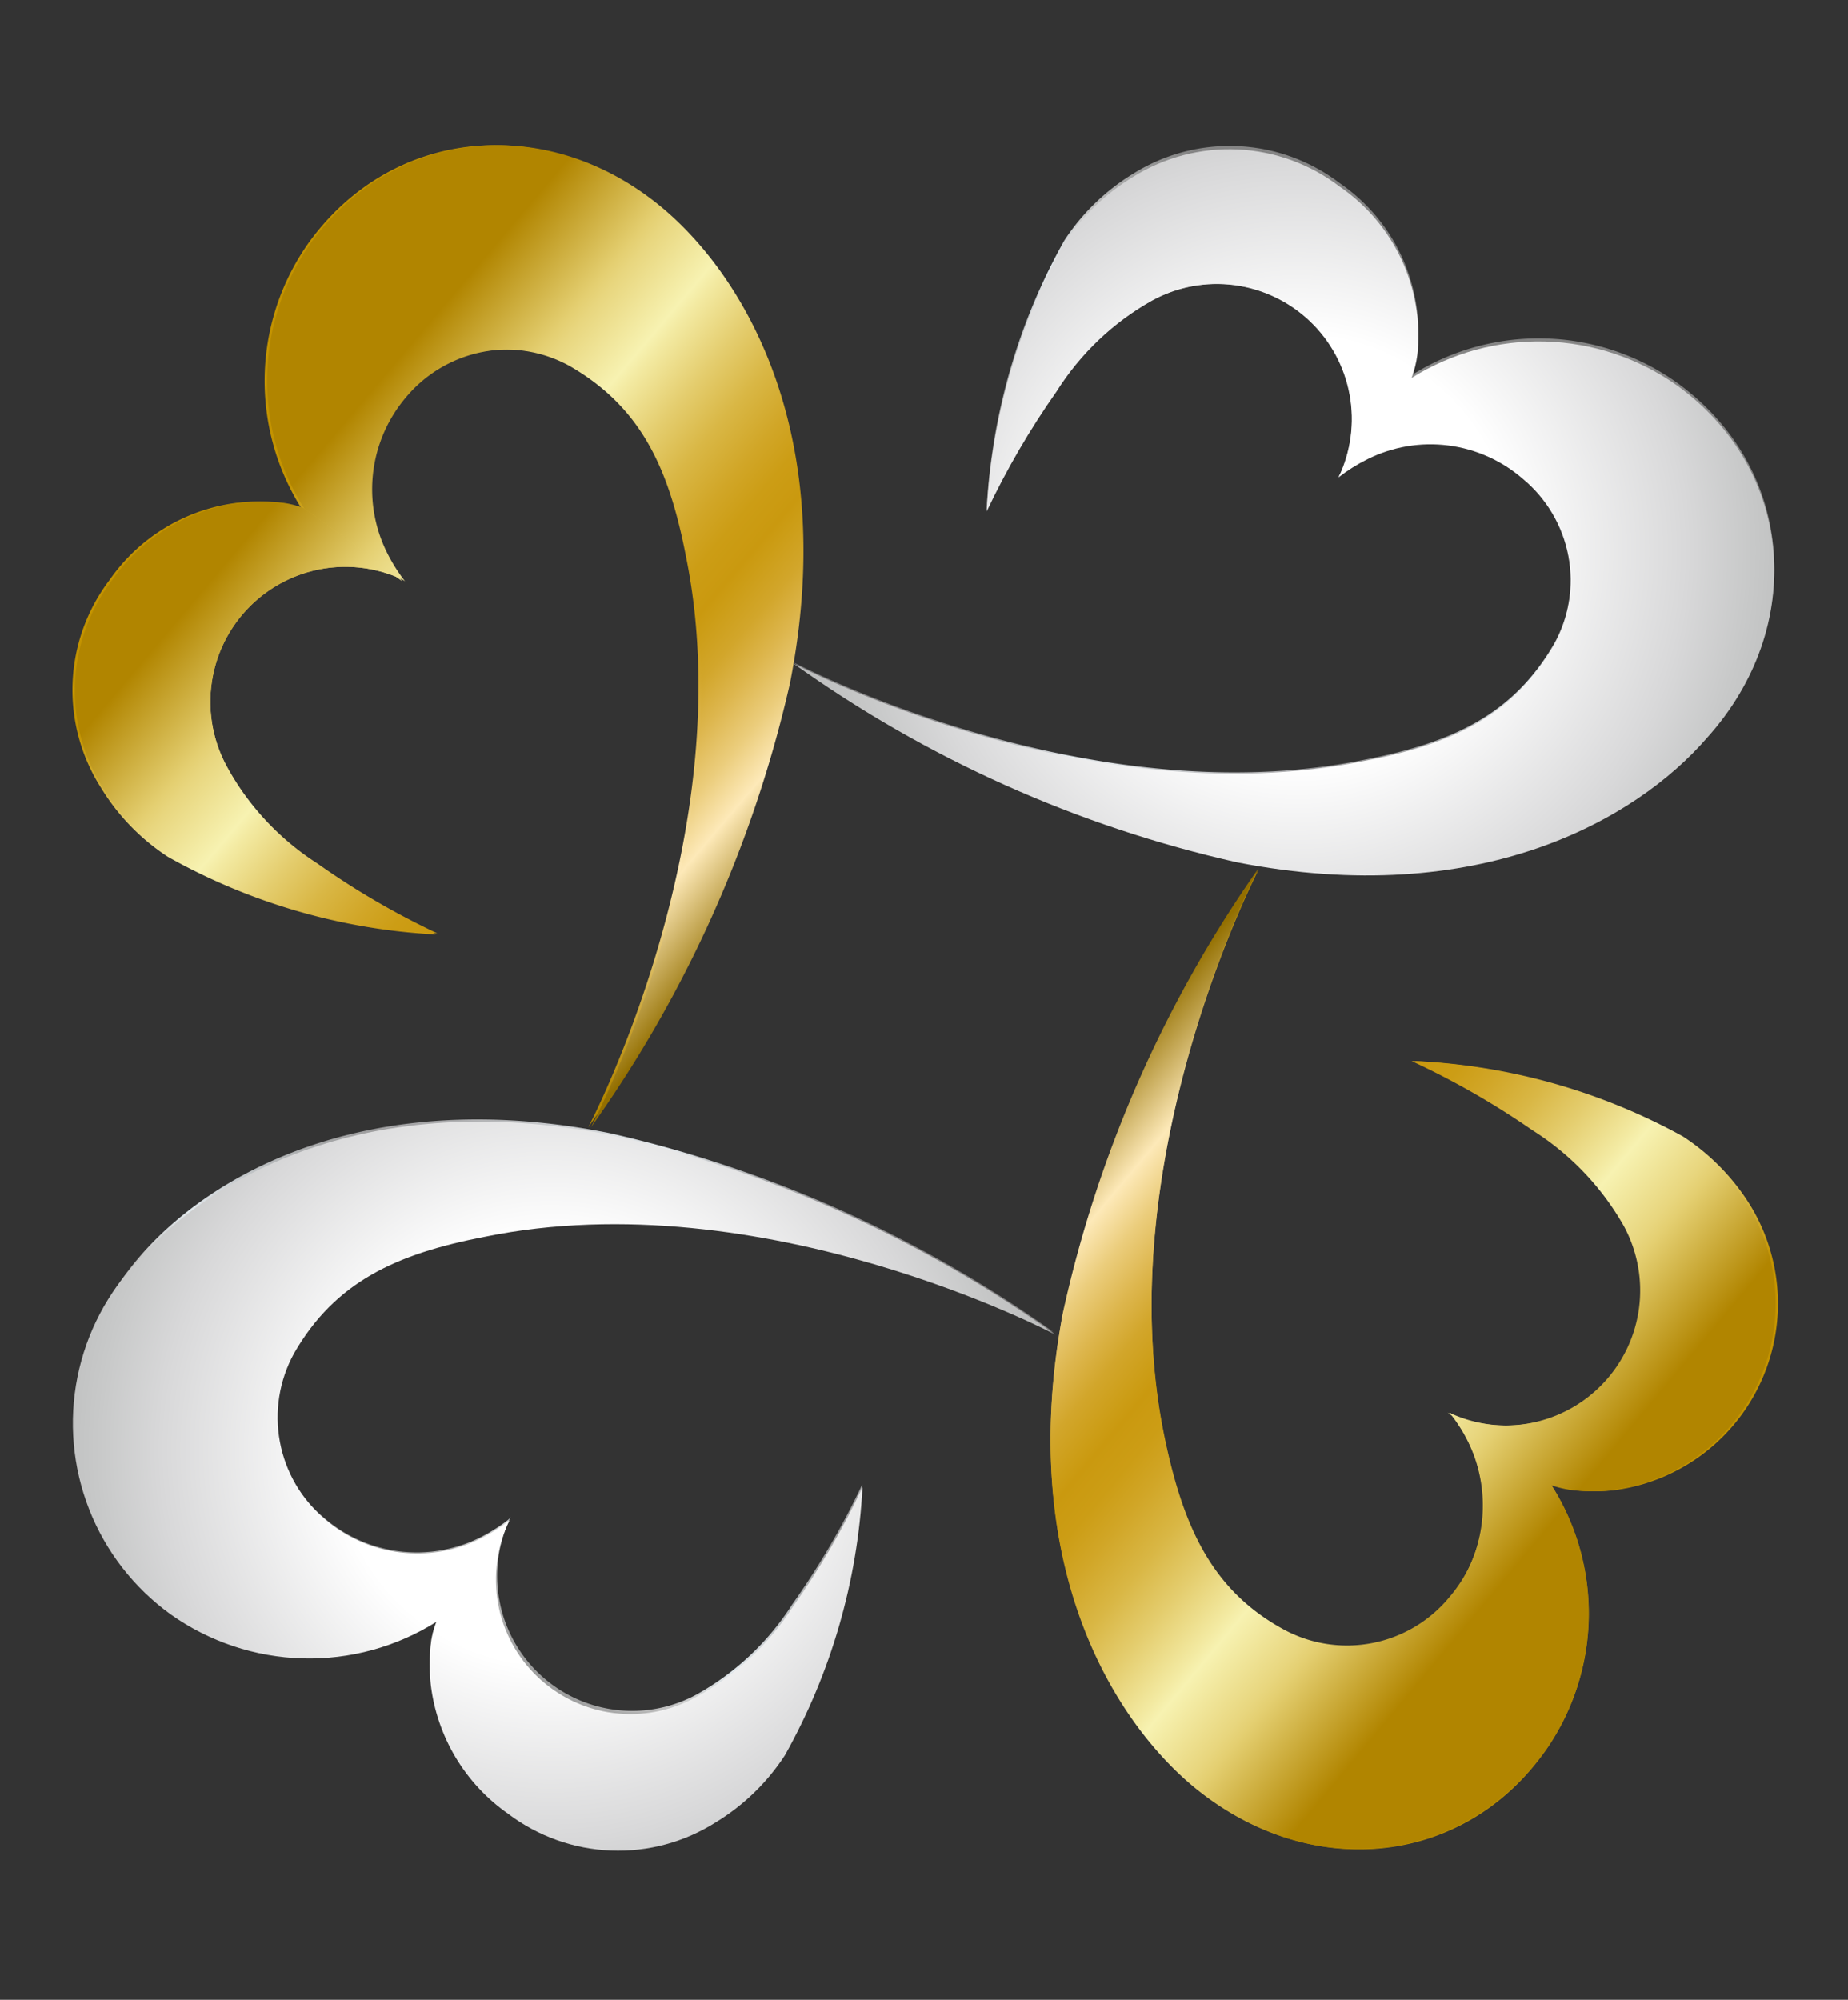
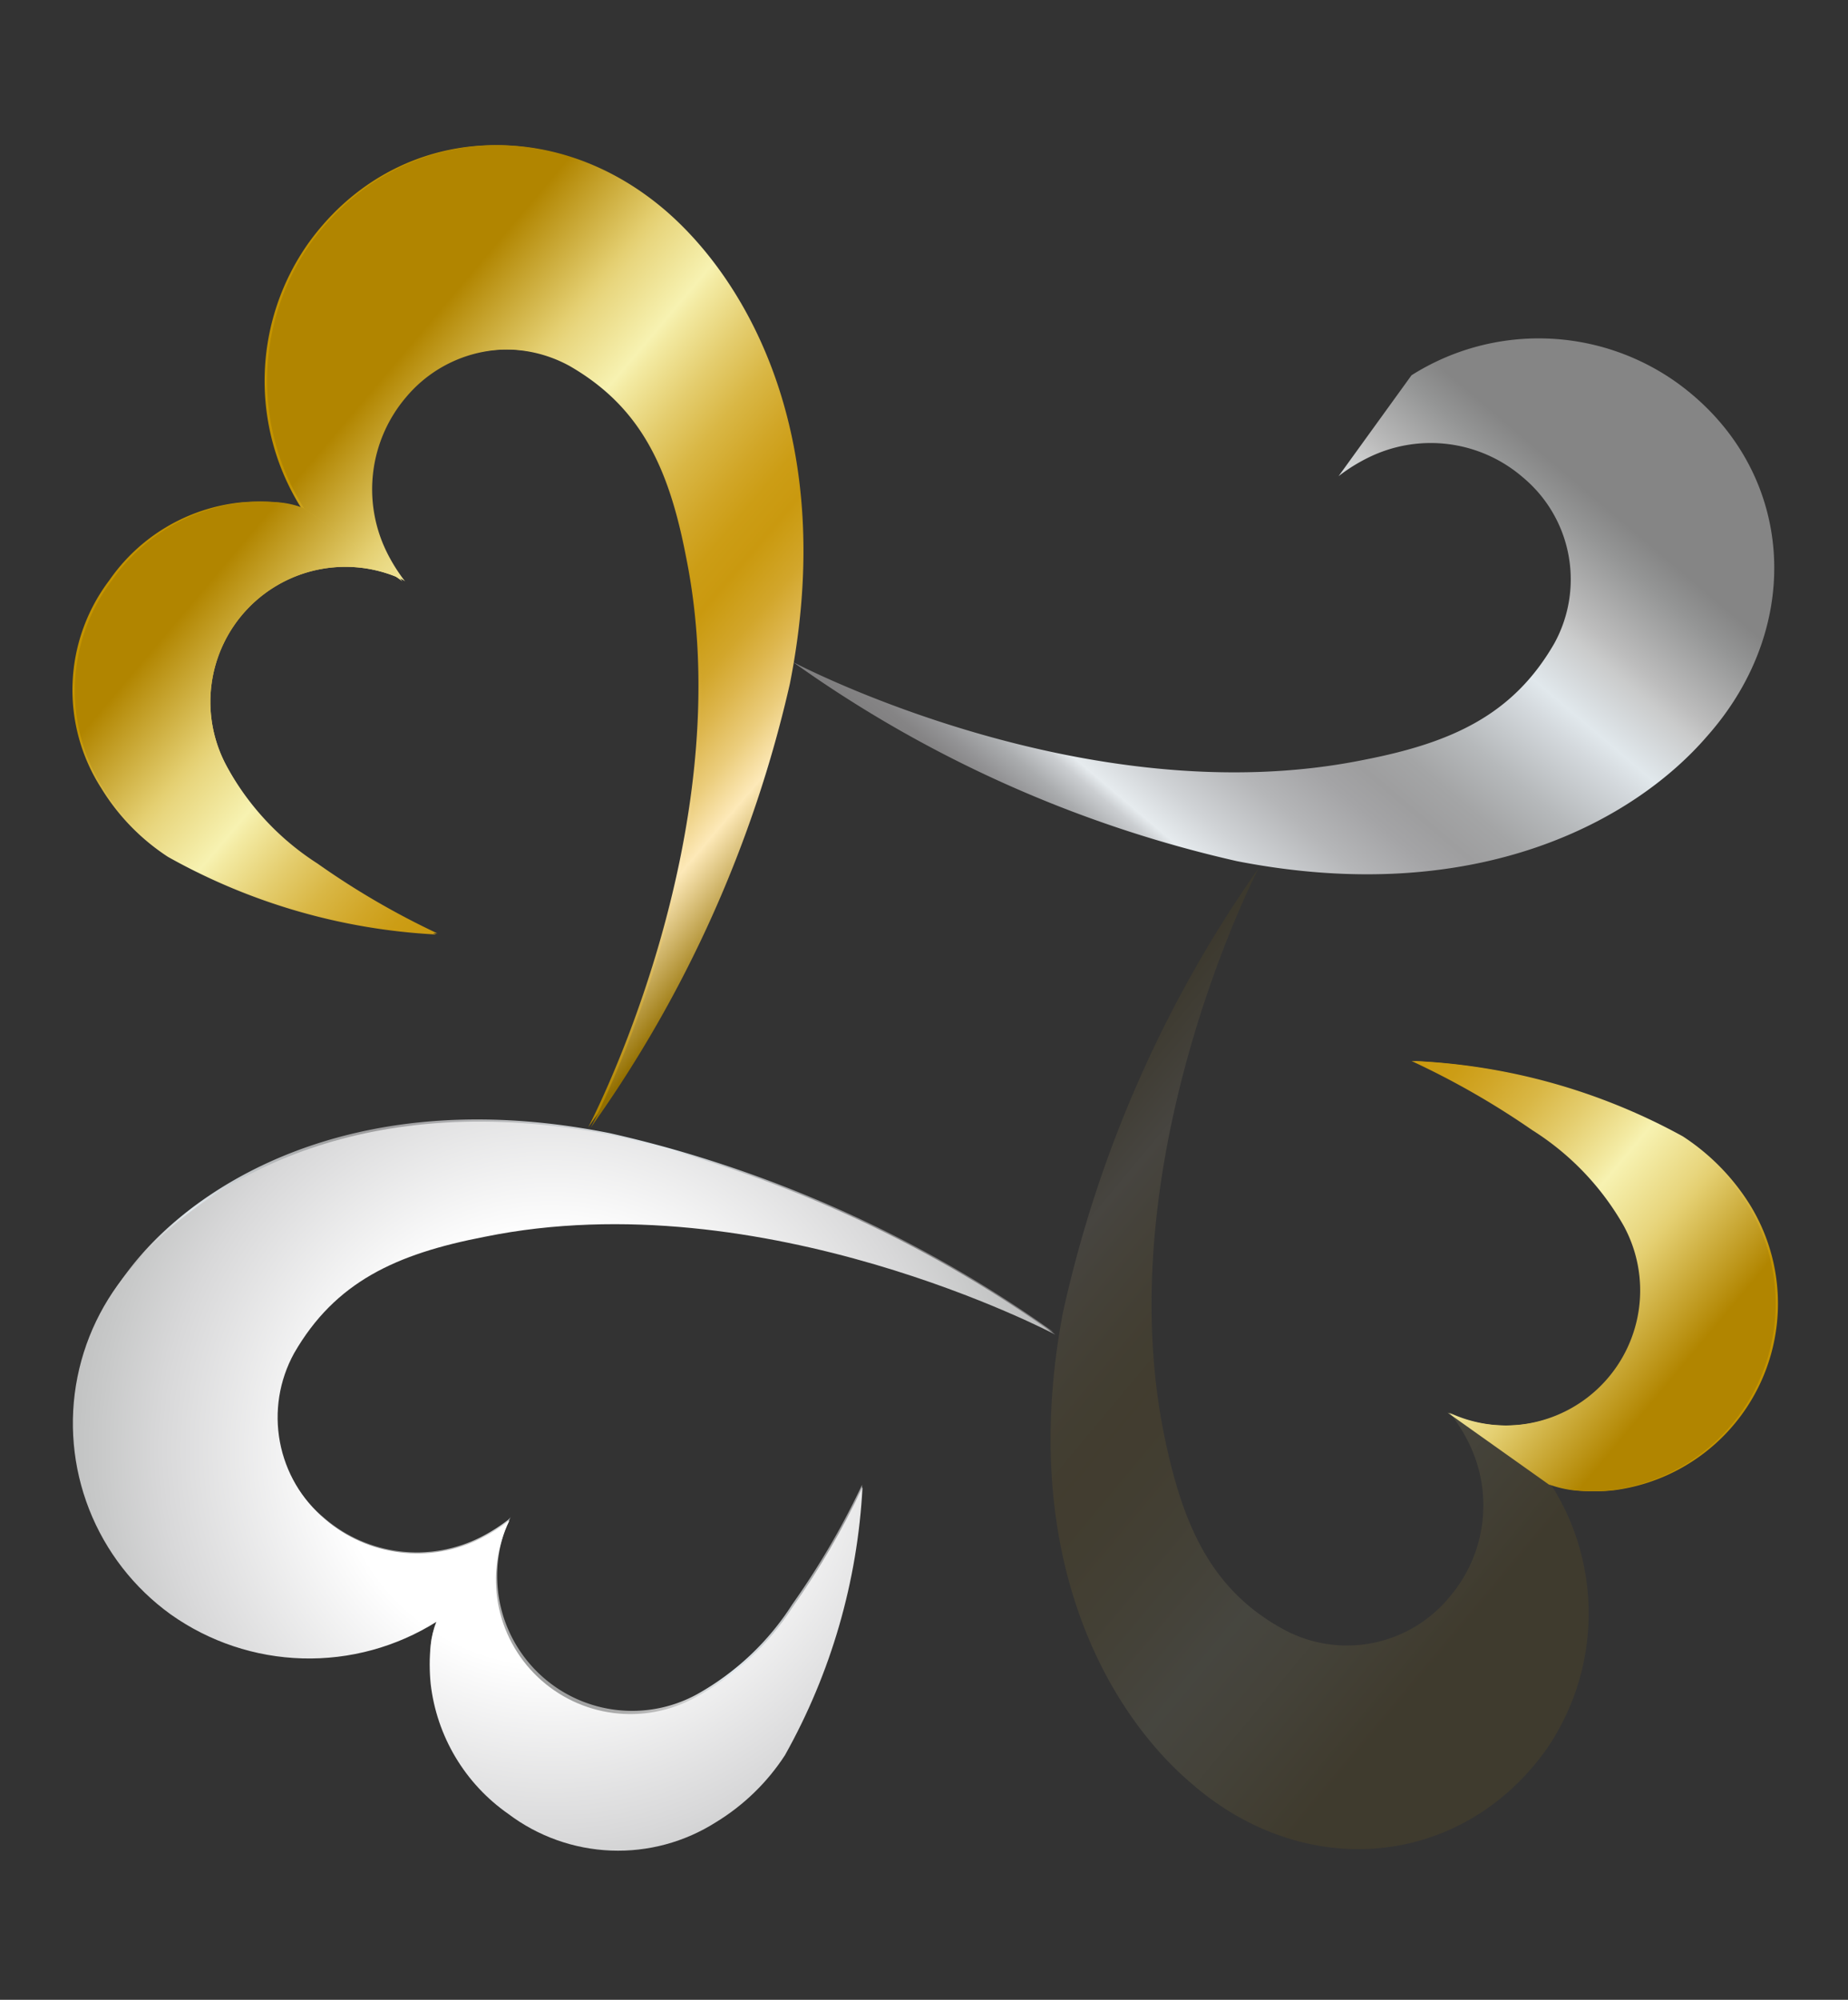
<svg xmlns="http://www.w3.org/2000/svg" xmlns:xlink="http://www.w3.org/1999/xlink" viewBox="0 0 47.63 51.53">
  <rect x="0" y="0" width="47.63" height="51.53" fill="#333333" stroke="none" />
  <defs>
    <linearGradient id="名称未設定グラデーション_325" x1="-215.04" y1="439.53" x2="-222.11" y2="454.34" gradientTransform="translate(-367.7 -307.58) rotate(-75.24)" gradientUnits="userSpaceOnUse">
      <stop offset="0" stop-color="#c39300" />
      <stop offset="0.16" stop-color="#e4cf71" />
      <stop offset="0.18" stop-color="#e8d67e" />
      <stop offset="0.28" stop-color="#f7f2b1" />
      <stop offset="0.3" stop-color="#f3eaa2" />
      <stop offset="0.38" stop-color="#e4cd6e" />
      <stop offset="0.45" stop-color="#d9b745" />
      <stop offset="0.52" stop-color="#d1a627" />
      <stop offset="0.57" stop-color="#cc9d15" />
      <stop offset="0.62" stop-color="#ca990f" />
      <stop offset="0.64" stop-color="#cc9d16" />
      <stop offset="0.69" stop-color="#d2a62b" />
      <stop offset="0.74" stop-color="#ddb64d" />
      <stop offset="0.8" stop-color="#ebcd7c" />
      <stop offset="0.86" stop-color="#fde9b8" />
      <stop offset="0.86" stop-color="#fde9b8" />
      <stop offset="1" stop-color="#b58800" />
    </linearGradient>
    <linearGradient id="名称未設定グラデーション_325-2" x1="-208.99" y1="442.42" x2="-216.06" y2="457.23" xlink:href="#名称未設定グラデーション_325" />
    <linearGradient id="名称未設定グラデーション_493" x1="-483.25" y1="479.89" x2="-490.32" y2="494.7" gradientTransform="translate(-577.16 382.32) rotate(-165.24)" gradientUnits="userSpaceOnUse">
      <stop offset="0" stop-color="#858585" />
      <stop offset="0.05" stop-color="#949595" />
      <stop offset="0.16" stop-color="#bdbdbd" />
      <stop offset="0.19" stop-color="#cacbcb" />
      <stop offset="0.25" stop-color="#d9dee1" />
      <stop offset="0.28" stop-color="#e1e8ec" />
      <stop offset="0.32" stop-color="#d4d9dd" />
      <stop offset="0.42" stop-color="#b6b9bb" />
      <stop offset="0.5" stop-color="#a4a5a6" />
      <stop offset="0.56" stop-color="#9e9e9f" />
      <stop offset="0.61" stop-color="#a4a4a6" />
      <stop offset="0.69" stop-color="#b5b6b8" />
      <stop offset="0.78" stop-color="#d0d3d6" />
      <stop offset="0.84" stop-color="#e6ebee" />
      <stop offset="0.86" stop-color="#cbced1" />
      <stop offset="0.9" stop-color="#aaacae" />
      <stop offset="0.94" stop-color="#939395" />
      <stop offset="0.97" stop-color="#858485" />
      <stop offset="1" stop-color="#807f80" />
    </linearGradient>
    <linearGradient id="名称未設定グラデーション_493-2" x1="-477.2" y1="482.78" x2="-484.26" y2="497.59" xlink:href="#名称未設定グラデーション_493" />
    <linearGradient id="名称未設定グラデーション_493-3" x1="196.96" y1="109.1" x2="189.89" y2="123.91" gradientTransform="translate(-131.09 -153.11) rotate(14.76)" xlink:href="#名称未設定グラデーション_493" />
    <linearGradient id="名称未設定グラデーション_493-4" x1="203.01" y1="111.99" x2="195.94" y2="126.8" gradientTransform="translate(-131.09 -153.11) rotate(14.76)" xlink:href="#名称未設定グラデーション_493" />
    <linearGradient id="新規グラデーションスウォッチ_5" x1="183.52" y1="518.11" x2="176.46" y2="532.92" gradientTransform="translate(-545.14 57.82) rotate(-75.24)" gradientUnits="userSpaceOnUse">
      <stop offset="0" stop-color="#b18500" />
      <stop offset="0.16" stop-color="#e4cf71" />
      <stop offset="0.18" stop-color="#e8d67e" />
      <stop offset="0.28" stop-color="#f7f2b1" />
      <stop offset="0.3" stop-color="#f3eaa2" />
      <stop offset="0.38" stop-color="#e4cd6e" />
      <stop offset="0.45" stop-color="#d9b745" />
      <stop offset="0.52" stop-color="#d1a627" />
      <stop offset="0.57" stop-color="#cc9d15" />
      <stop offset="0.62" stop-color="#ca990f" />
      <stop offset="0.64" stop-color="#cc9d16" />
      <stop offset="0.69" stop-color="#d2a62b" />
      <stop offset="0.74" stop-color="#ddb64d" />
      <stop offset="0.8" stop-color="#ebcd7c" />
      <stop offset="0.86" stop-color="#fde9b8" />
      <stop offset="0.86" stop-color="#fde9b8" />
      <stop offset="1" stop-color="#936f00" />
    </linearGradient>
    <linearGradient id="新規グラデーションスウォッチ_5-2" x1="189.58" y1="521" x2="182.51" y2="535.81" xlink:href="#新規グラデーションスウォッチ_5" />
    <linearGradient id="名称未設定グラデーション_325-3" x1="-295.01" y1="58.33" x2="-302.08" y2="73.14" gradientTransform="translate(25.05 331.81) rotate(104.32)" xlink:href="#名称未設定グラデーション_325" />
    <linearGradient id="名称未設定グラデーション_325-4" x1="-288.96" y1="61.22" x2="-296.03" y2="76.03" gradientTransform="translate(25.05 331.81) rotate(104.32)" xlink:href="#名称未設定グラデーション_325" />
    <linearGradient id="新規グラデーションスウォッチ_5-5" x1="103.55" y1="136.91" x2="96.48" y2="151.72" gradientTransform="translate(199.72 -34.92) rotate(104.32)" xlink:href="#新規グラデーションスウォッチ_5" />
    <linearGradient id="新規グラデーションスウォッチ_5-6" x1="109.6" y1="139.79" x2="102.53" y2="154.6" gradientTransform="translate(199.72 -34.92) rotate(104.32)" xlink:href="#新規グラデーションスウォッチ_5" />
    <clipPath id="clip-path" transform="translate(1.84 3.74)">
      <path d="M41.38,6.19A6.17,6.17,0,0,0,34.54,6a2.62,2.62,0,0,0,.15-.59,4.52,4.52,0,0,0,0-1,4.66,4.66,0,0,0-2-3.34A4.68,4.68,0,0,0,27.36.82a5.56,5.56,0,0,0-1.77,1.71,15.84,15.84,0,0,0-2,6.91,20.88,20.88,0,0,1,1.8-3.09A6.94,6.94,0,0,1,27.86,4a3.48,3.48,0,0,1,4.8,4.56,4.41,4.41,0,0,1,.75-.47,3.63,3.63,0,0,1,4,.51,3.41,3.41,0,0,1,.81,4.27c-1.06,1.84-2.64,2.57-4.91,3-7.19,1.47-14.71-2.52-14.71-2.52a31.56,31.56,0,0,0,11.44,5.13c6.24,1.22,10.28-1.09,12.11-3.2C44.74,12.41,44.4,8.37,41.38,6.19Z" style="fill:none" />
    </clipPath>
    <radialGradient id="名称未設定グラデーション_3" cx="-37.31" cy="-40.3" r="14.18" gradientTransform="translate(9.19 60.59) rotate(66.87)" gradientUnits="userSpaceOnUse">
      <stop offset="0.39" stop-color="#fff" />
      <stop offset="0.71" stop-color="#d8d8d9" />
      <stop offset="0.82" stop-color="#c8c9c9" />
      <stop offset="1" stop-color="#b2b3b3" />
    </radialGradient>
    <clipPath id="clip-path-2" transform="translate(1.84 3.74)">
      <path d="M2.56,37.86a6.17,6.17,0,0,0,6.85.19,2.16,2.16,0,0,0-.15.6,5.07,5.07,0,0,0,0,1,4.75,4.75,0,0,0,2,3.35,4.7,4.7,0,0,0,5.36.21,5.59,5.59,0,0,0,1.77-1.72,15.8,15.8,0,0,0,2-6.91,20.33,20.33,0,0,1-1.8,3.09A6.88,6.88,0,0,1,16.08,40a3.47,3.47,0,0,1-4.79-4.56,4.41,4.41,0,0,1-.75.47,3.66,3.66,0,0,1-4-.5,3.43,3.43,0,0,1-.8-4.28c1.06-1.84,2.63-2.56,4.91-3,7.18-1.47,14.71,2.52,14.71,2.52A31.85,31.85,0,0,0,13.87,25.5C7.63,24.28,3.59,26.59,1.75,28.71A6.07,6.07,0,0,0,2.56,37.86Z" style="fill:none" />
    </clipPath>
    <radialGradient id="名称未設定グラデーション_3-2" cx="-298.99" cy="294.07" r="14.18" gradientTransform="translate(-375.52 -125.83) rotate(-113.13)" xlink:href="#名称未設定グラデーション_3" />
  </defs>
  <g style="isolation:isolate">
    <g id="レイヤー_1" data-name="レイヤー 1">
      <path d="M5.93,9.36a2.37,2.37,0,0,0-.6-.15,5.07,5.07,0,0,0-1,0,4.71,4.71,0,0,0-3.35,2,4.68,4.68,0,0,0-.21,5.36,5.59,5.59,0,0,0,1.72,1.77,15.8,15.8,0,0,0,6.91,2,20.33,20.33,0,0,1-3.09-1.8A6.91,6.91,0,0,1,4,16a3.48,3.48,0,0,1,4.57-4.79L5.93,9.36Z" transform="translate(1.84 3.74)" style="fill:url(#名称未設定グラデーション_325)" />
      <path d="M6.12,2.51a6.15,6.15,0,0,0-.19,6.85h0l2.6,1.88h0a5.24,5.24,0,0,1-.48-.75,3.66,3.66,0,0,1,.51-4,3.43,3.43,0,0,1,4.28-.8c1.84,1.06,2.56,2.63,3,4.91,1.46,7.18-2.52,14.71-2.52,14.71a31.85,31.85,0,0,0,5.13-11.44C19.7,7.58,17.39,3.54,15.27,1.7,12.33-.84,8.3-.5,6.12,2.51Z" transform="translate(1.84 3.74)" style="fill:url(#名称未設定グラデーション_325-2)" />
      <path d="M9.42,38a2.62,2.62,0,0,0-.15.59,5.16,5.16,0,0,0,0,1,4.86,4.86,0,0,0,7.34,3.55,5.67,5.67,0,0,0,1.77-1.71,15.84,15.84,0,0,0,2-6.91,20.51,20.51,0,0,1-1.8,3.08,6.89,6.89,0,0,1-2.46,2.32,3.48,3.48,0,0,1-4.8-4.57L9.42,38Z" transform="translate(1.84 3.74)" style="fill:url(#名称未設定グラデーション_493)" />
      <path d="M2.57,37.79A6.19,6.19,0,0,0,9.42,38h0l1.88-2.61h0a4.49,4.49,0,0,1-.75.48,3.66,3.66,0,0,1-4.05-.51,3.43,3.43,0,0,1-.8-4.28c1.06-1.84,2.63-2.56,4.91-3,7.18-1.47,14.71,2.51,14.71,2.51a31.75,31.75,0,0,0-11.44-5.13C7.64,24.21,3.6,26.51,1.77,28.63-.78,31.57-.44,35.61,2.57,37.79Z" transform="translate(1.84 3.74)" style="fill:url(#名称未設定グラデーション_493-2)" />
-       <path d="M34.54,5.93a2.89,2.89,0,0,0,.15-.6,4.44,4.44,0,0,0,0-1,4.66,4.66,0,0,0-2-3.35A4.68,4.68,0,0,0,27.36.74a5.59,5.59,0,0,0-1.77,1.72,15.8,15.8,0,0,0-2,6.91,20.33,20.33,0,0,1,1.8-3.09A7,7,0,0,1,27.86,4a3.48,3.48,0,0,1,4.8,4.57l1.88-2.6Z" transform="translate(1.84 3.74)" style="fill:url(#名称未設定グラデーション_493-3)" />
      <path d="M41.38,6.12a6.13,6.13,0,0,0-6.84-.19h0l-1.88,2.6h0a4.41,4.41,0,0,1,.75-.47,3.63,3.63,0,0,1,4,.5,3.42,3.42,0,0,1,.81,4.28c-1.06,1.84-2.64,2.56-4.91,3-7.19,1.46-14.71-2.52-14.71-2.52a31.75,31.75,0,0,0,11.44,5.13c6.24,1.22,10.28-1.09,12.11-3.21C44.74,12.33,44.4,8.3,41.38,6.12Z" transform="translate(1.84 3.74)" style="fill:url(#名称未設定グラデーション_493-4)" />
      <path d="M6,9.36a2.26,2.26,0,0,0-.6-.15,5.07,5.07,0,0,0-1,0,4.75,4.75,0,0,0-3.35,2A4.7,4.7,0,0,0,.8,16.54a5.59,5.59,0,0,0,1.72,1.77,15.8,15.8,0,0,0,6.91,2,20.33,20.33,0,0,1-3.09-1.8A6.92,6.92,0,0,1,4,16a3.48,3.48,0,0,1,4.57-4.79L6,9.36Z" transform="translate(1.84 3.74)" style="fill:url(#新規グラデーションスウォッチ_5)" />
      <path d="M6.18,2.51A6.15,6.15,0,0,0,6,9.36H6l2.6,1.88h0a4.41,4.41,0,0,1-.47-.75,3.66,3.66,0,0,1,.5-4,3.43,3.43,0,0,1,4.28-.8c1.84,1.06,2.56,2.63,3,4.91,1.46,7.18-2.52,14.71-2.52,14.71a31.85,31.85,0,0,0,5.13-11.44C19.76,7.58,17.45,3.54,15.33,1.7,12.39-.84,8.36-.5,6.18,2.51Z" transform="translate(1.84 3.74)" style="fill:url(#新規グラデーションスウォッチ_5-2)" />
      <g style="opacity:0.1;mix-blend-mode:multiply">
        <path d="M6,9.36a2.26,2.26,0,0,0-.6-.15,5.07,5.07,0,0,0-1,0,4.75,4.75,0,0,0-3.35,2A4.7,4.7,0,0,0,.8,16.54a5.59,5.59,0,0,0,1.72,1.77,15.8,15.8,0,0,0,6.91,2,20.33,20.33,0,0,1-3.09-1.8A6.92,6.92,0,0,1,4,16a3.48,3.48,0,0,1,4.57-4.79L6,9.36Z" transform="translate(1.84 3.74)" style="fill:url(#新規グラデーションスウォッチ_5)" />
-         <path d="M6.18,2.51A6.15,6.15,0,0,0,6,9.36H6l2.6,1.88h0a4.41,4.41,0,0,1-.47-.75,3.66,3.66,0,0,1,.5-4,3.43,3.43,0,0,1,4.28-.8c1.84,1.06,2.56,2.63,3,4.91,1.46,7.18-2.52,14.71-2.52,14.71a31.85,31.85,0,0,0,5.13-11.44C19.76,7.58,17.45,3.54,15.33,1.7,12.39-.84,8.36-.5,6.18,2.51Z" transform="translate(1.84 3.74)" style="fill:url(#新規グラデーションスウォッチ_5-2)" />
      </g>
      <path d="M38.17,34.52a2.7,2.7,0,0,0,.59.14,4.52,4.52,0,0,0,1,0,4.85,4.85,0,0,0,3.5-7.36,5.7,5.7,0,0,0-1.73-1.76,15.81,15.81,0,0,0-6.92-1.94,20.57,20.57,0,0,1,3.1,1.78,7,7,0,0,1,2.33,2.45,3.48,3.48,0,0,1-4.53,4.83l2.62,1.86Z" transform="translate(1.84 3.74)" style="fill:url(#名称未設定グラデーション_325-3)" />
-       <path d="M38,41.36a6.15,6.15,0,0,0,.14-6.84h0l-2.62-1.86h0a3.77,3.77,0,0,1,0,4.79,3.42,3.42,0,0,1-4.27.84c-1.84-1-2.58-2.62-3.06-4.89-1.52-7.17,2.41-14.73,2.41-14.73a31.75,31.75,0,0,0-5.05,11.48c-1.17,6.25,1.17,10.27,3.3,12.09C31.84,44.77,35.87,44.4,38,41.36Z" transform="translate(1.84 3.74)" style="fill:url(#名称未設定グラデーション_325-4)" />
      <path d="M38.11,34.52a2.7,2.7,0,0,0,.59.14,4.52,4.52,0,0,0,1,0,4.85,4.85,0,0,0,3.5-7.36,5.7,5.7,0,0,0-1.73-1.76,15.84,15.84,0,0,0-6.93-1.94,20.94,20.94,0,0,1,3.11,1.78A7,7,0,0,1,40,27.83a3.48,3.48,0,0,1-4.53,4.83l2.62,1.86Z" transform="translate(1.84 3.74)" style="fill:url(#新規グラデーションスウォッチ_5-5)" />
-       <path d="M38,41.36a6.17,6.17,0,0,0,.14-6.84h0l-2.62-1.86h0a4.12,4.12,0,0,1,.48.75,3.63,3.63,0,0,1-.48,4,3.42,3.42,0,0,1-4.27.84c-1.84-1-2.58-2.62-3.06-4.89-1.52-7.17,2.41-14.73,2.41-14.73a31.75,31.75,0,0,0-5.05,11.48c-1.17,6.25,1.17,10.27,3.3,12.09C31.78,44.77,35.81,44.4,38,41.36Z" transform="translate(1.84 3.74)" style="fill:url(#新規グラデーションスウォッチ_5-6)" />
      <g style="opacity:0.1;mix-blend-mode:multiply">
        <path d="M38.11,34.52a2.7,2.7,0,0,0,.59.14,4.52,4.52,0,0,0,1,0,4.85,4.85,0,0,0,3.5-7.36,5.7,5.7,0,0,0-1.73-1.76,15.84,15.84,0,0,0-6.93-1.94,20.94,20.94,0,0,1,3.11,1.78A7,7,0,0,1,40,27.83a3.48,3.48,0,0,1-4.53,4.83l2.62,1.86Z" transform="translate(1.84 3.74)" style="fill:url(#新規グラデーションスウォッチ_5-5)" />
        <path d="M38,41.36a6.17,6.17,0,0,0,.14-6.84h0l-2.62-1.86h0a4.12,4.12,0,0,1,.48.75,3.63,3.63,0,0,1-.48,4,3.42,3.42,0,0,1-4.27.84c-1.84-1-2.58-2.62-3.06-4.89-1.52-7.17,2.41-14.73,2.41-14.73a31.75,31.75,0,0,0-5.05,11.48c-1.17,6.25,1.17,10.27,3.3,12.09C31.78,44.77,35.81,44.4,38,41.36Z" transform="translate(1.84 3.74)" style="fill:url(#新規グラデーションスウォッチ_5-6)" />
      </g>
      <g style="clip-path:url(#clip-path)">
-         <path d="M37.17,23.49A14.18,14.18,0,1,1,44.64,4.87,14.19,14.19,0,0,1,37.17,23.49Z" transform="translate(1.84 3.74)" style="mix-blend-mode:multiply;fill:url(#名称未設定グラデーション_3)" />
-       </g>
+         </g>
      <g style="clip-path:url(#clip-path-2)">
        <path d="M6.78,20.57A14.18,14.18,0,1,1-.7,39.18,14.17,14.17,0,0,1,6.78,20.57Z" transform="translate(1.84 3.74)" style="mix-blend-mode:multiply;fill:url(#名称未設定グラデーション_3-2)" />
      </g>
    </g>
  </g>
</svg>